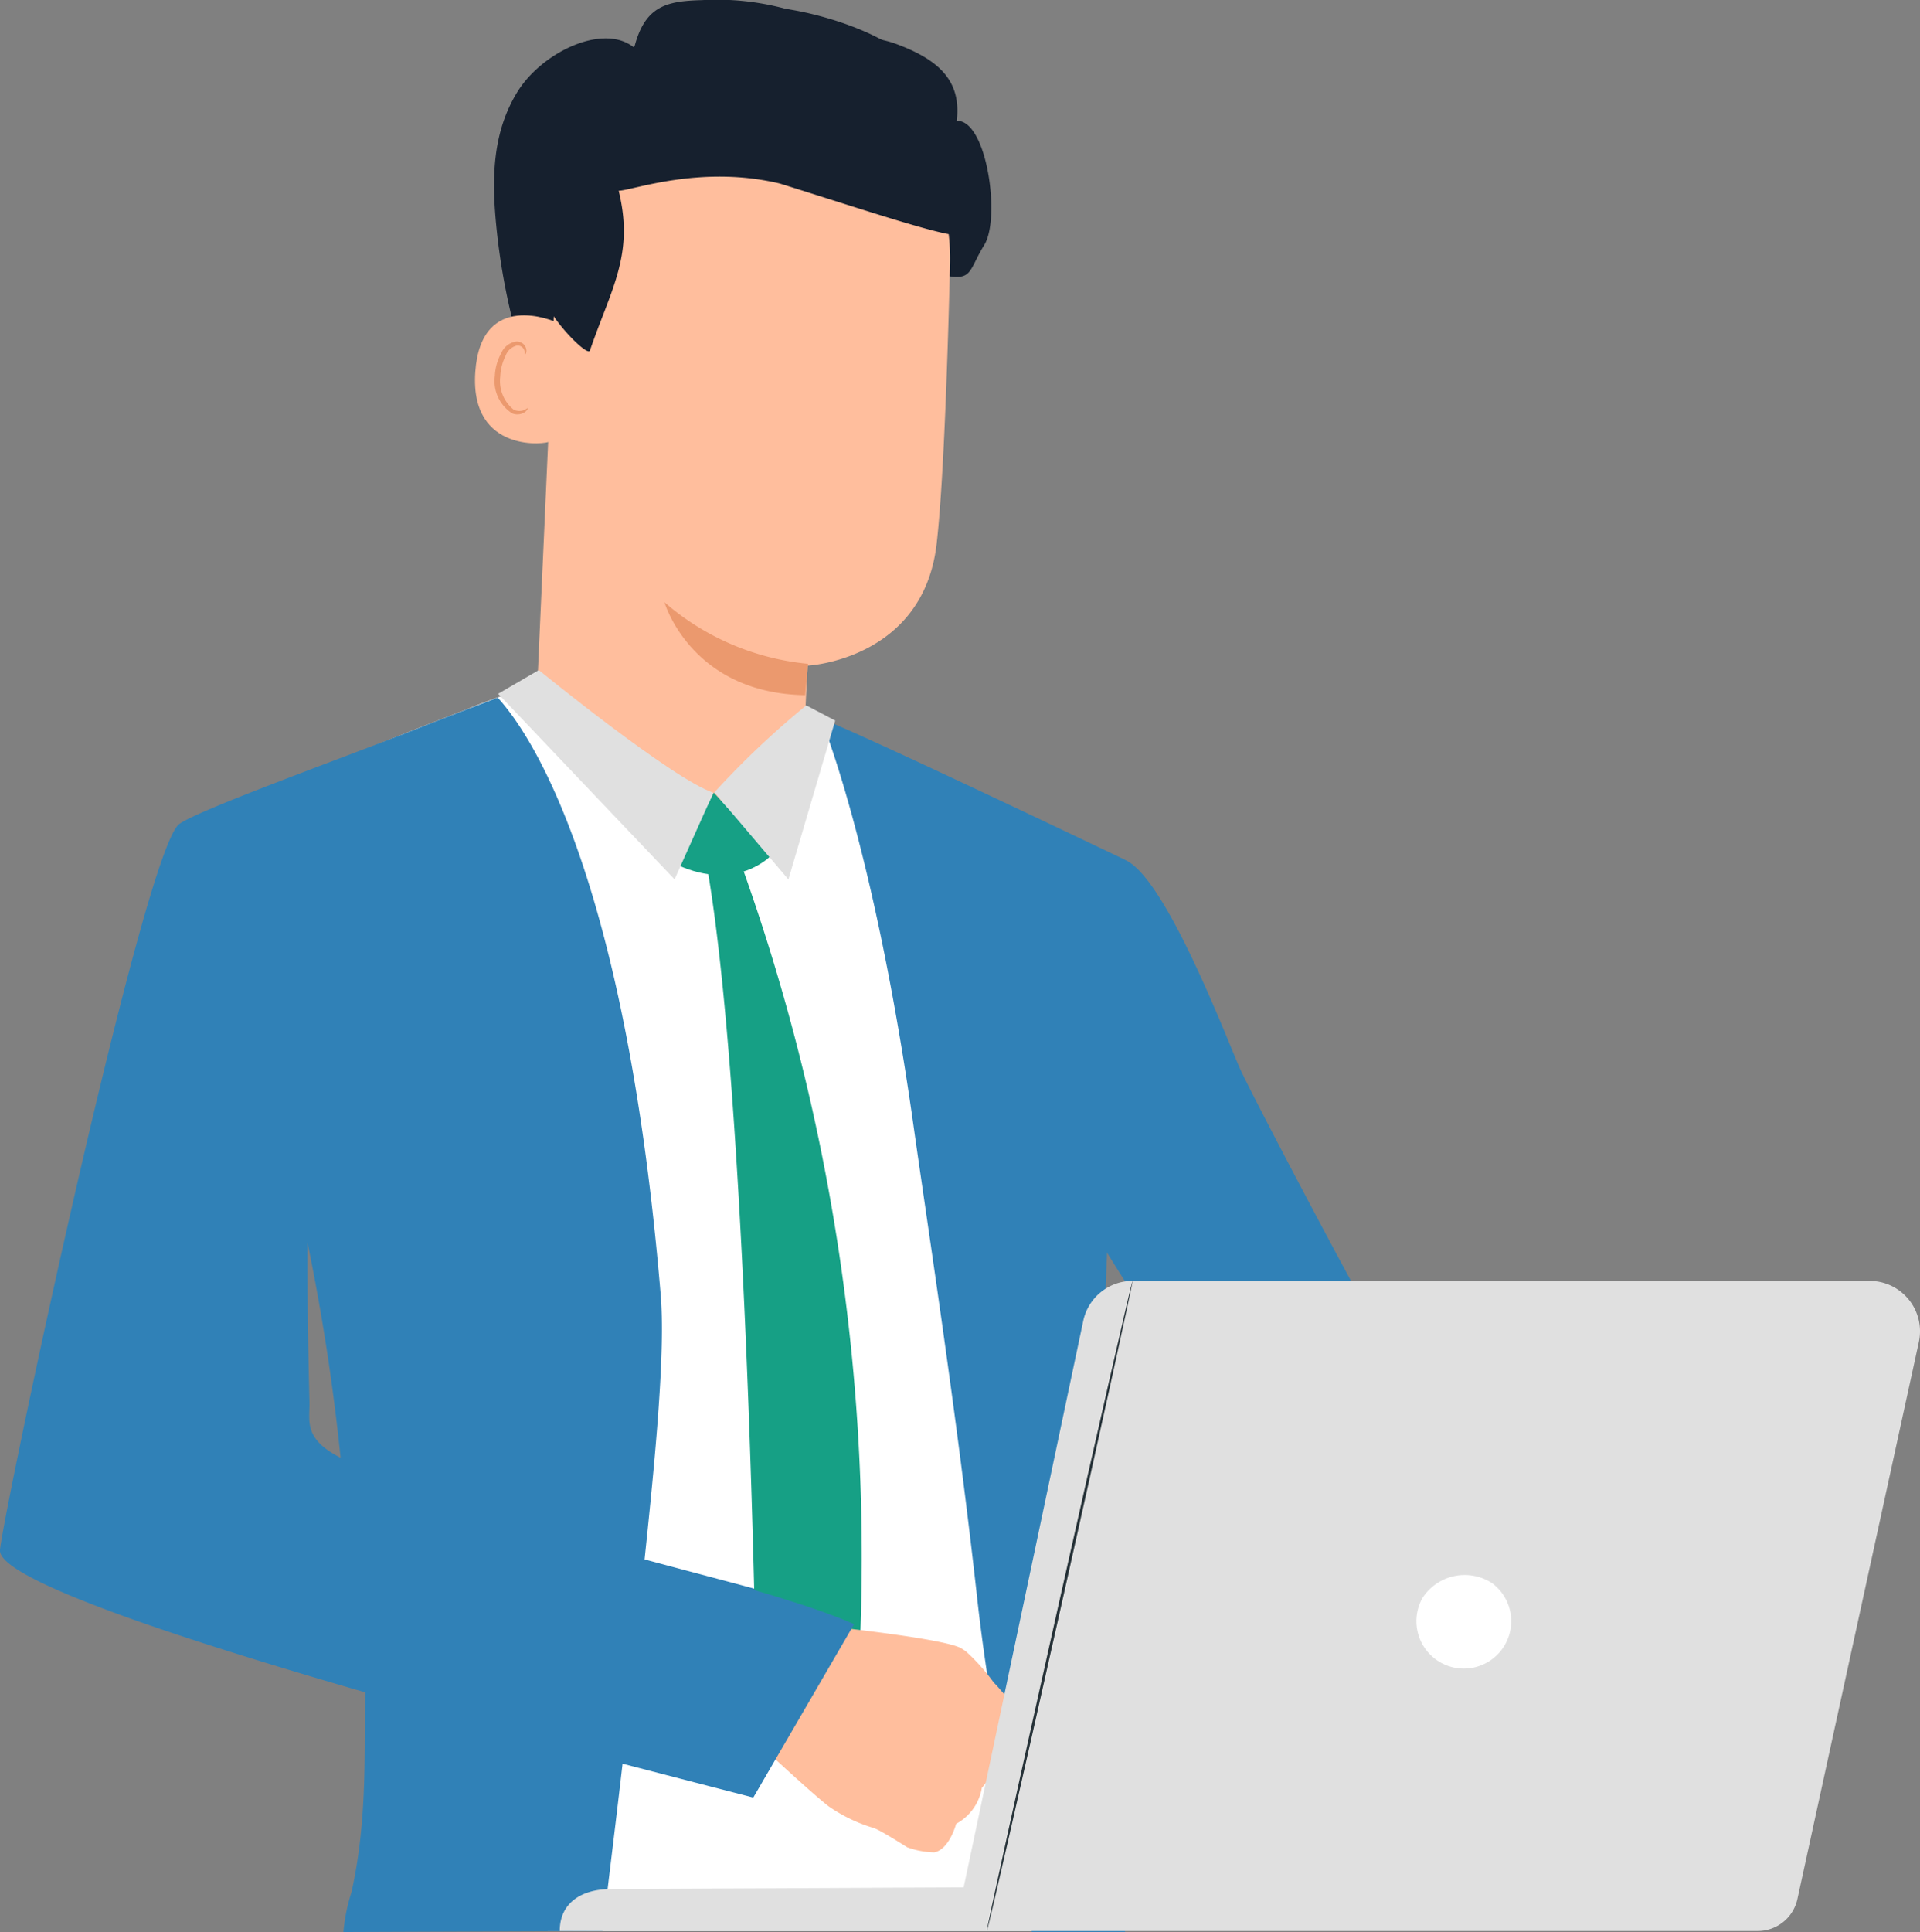
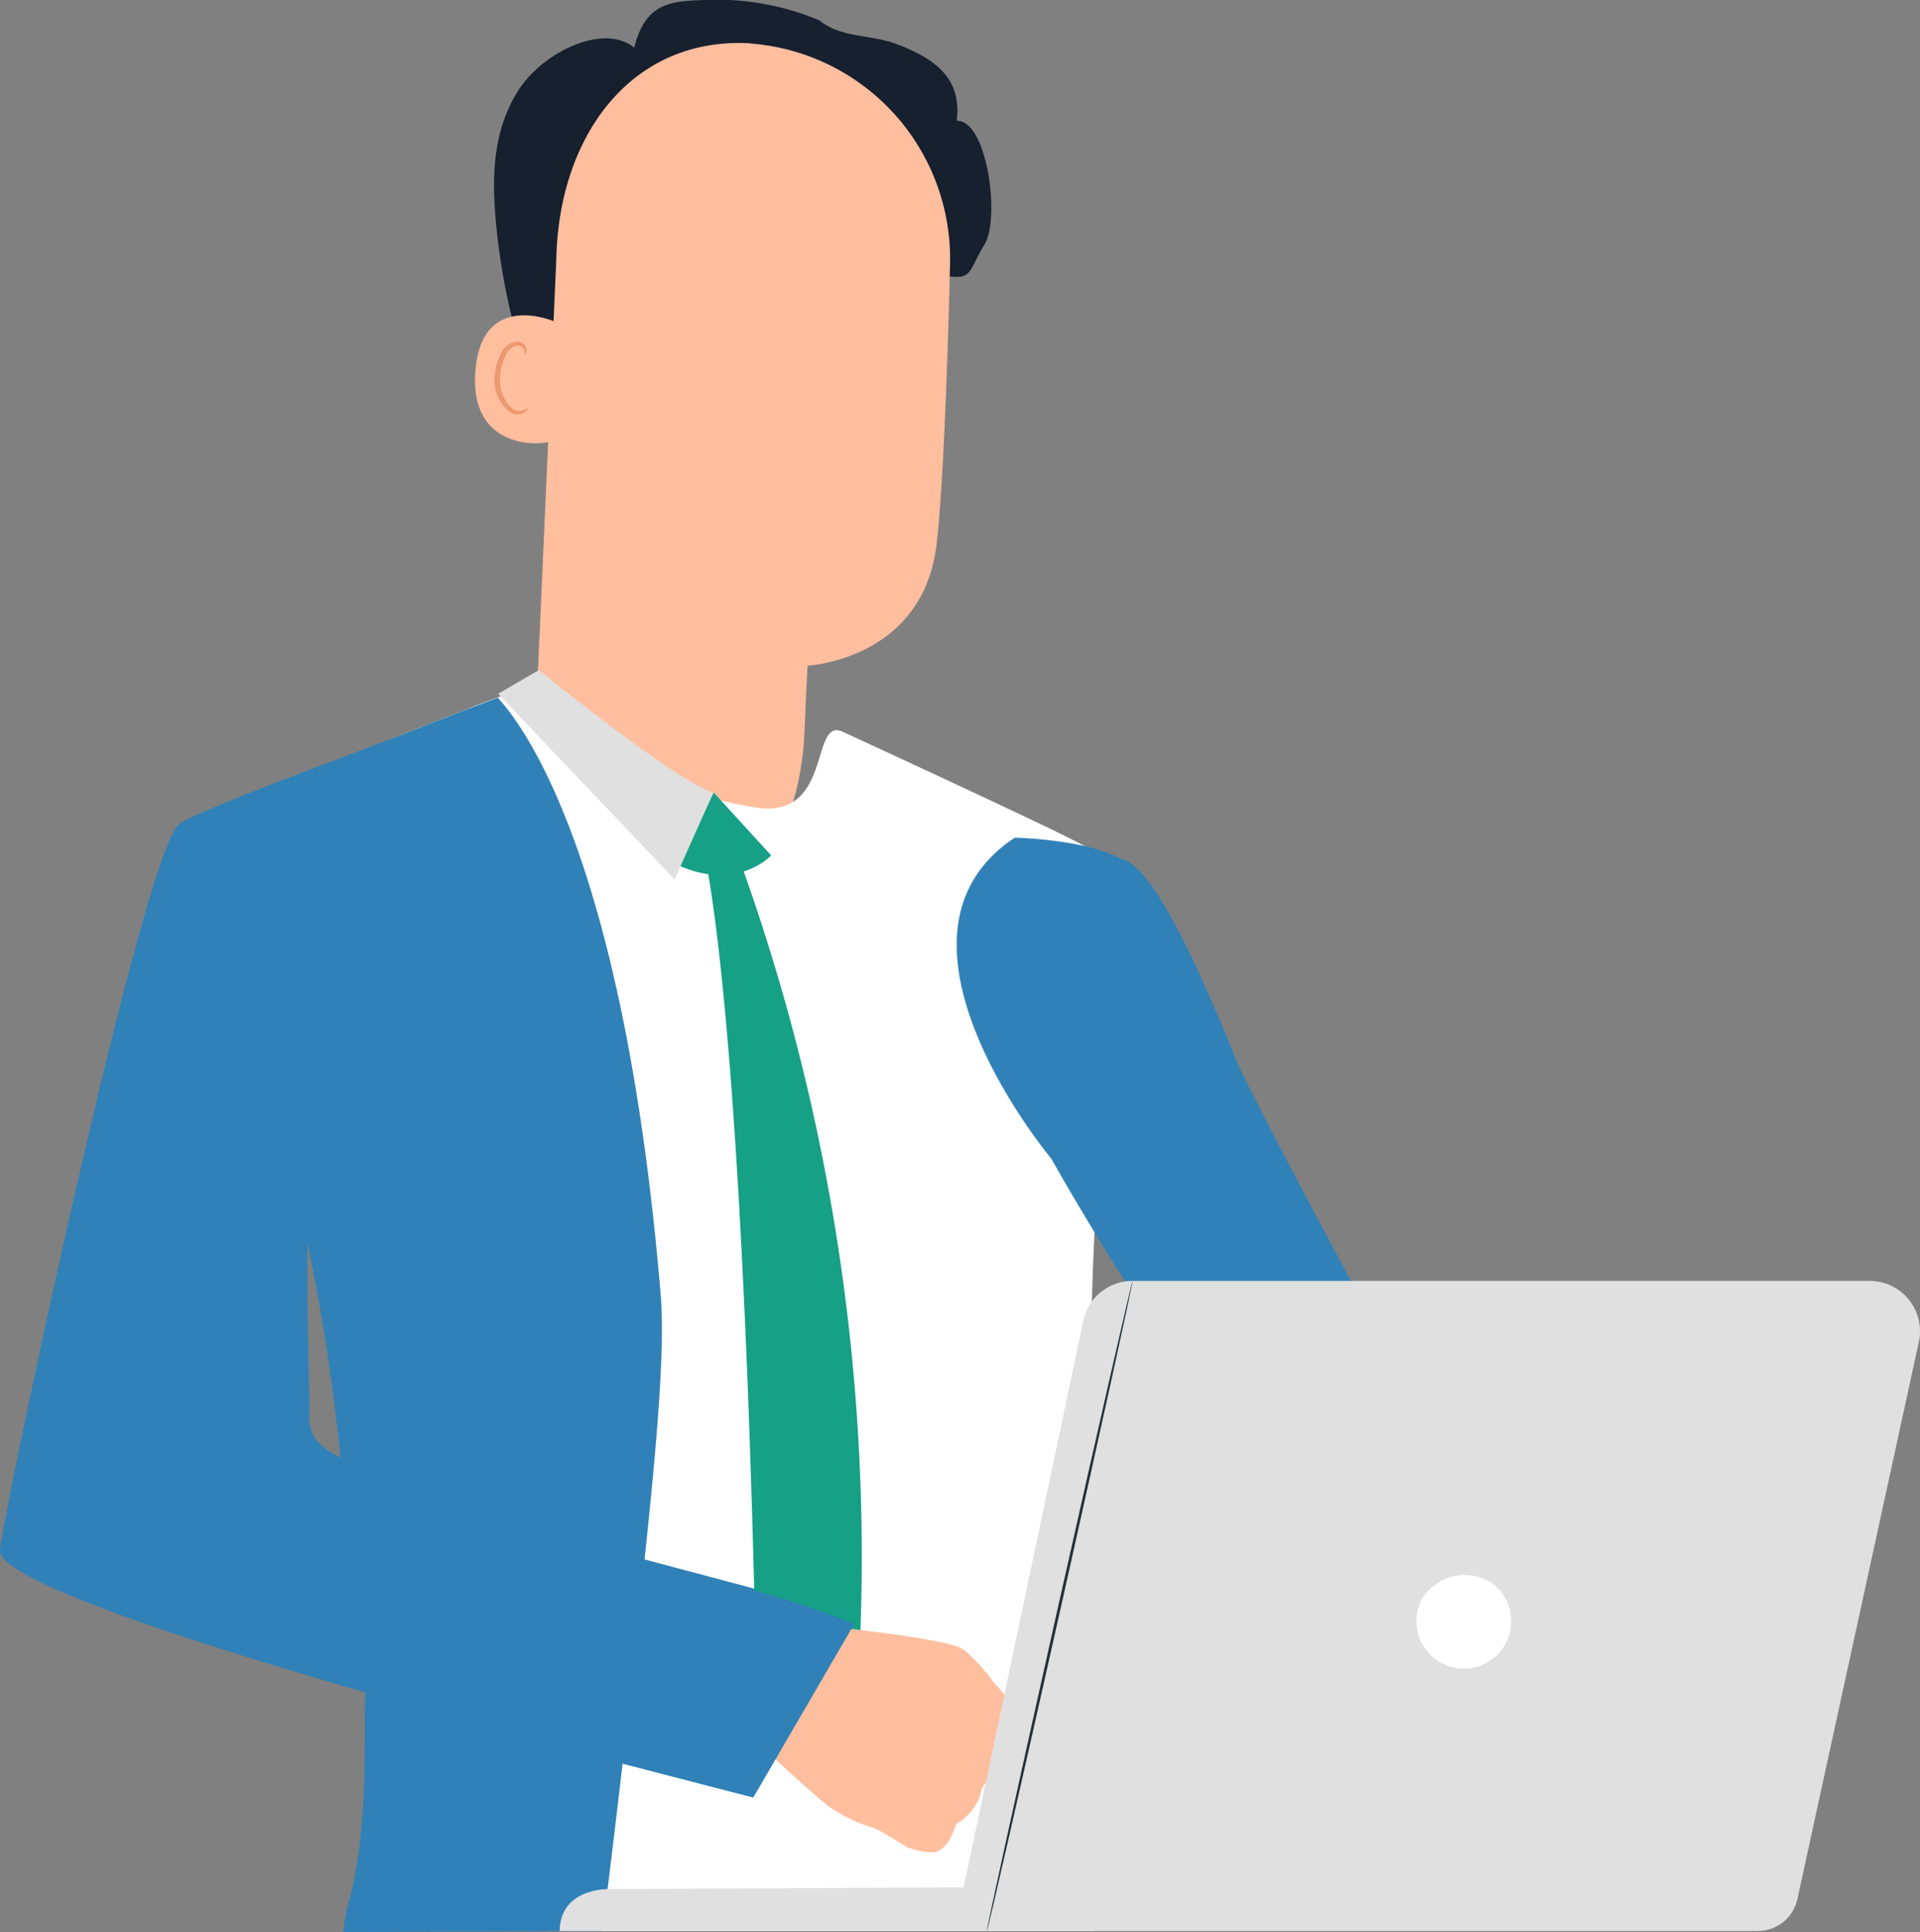
<svg xmlns="http://www.w3.org/2000/svg" width="99.403" height="100" viewBox="0 0 99.403 100">
  <rect x="0" y="0" width="99.403" height="100" fill="#808080" stroke="none" />
  <g id="Group_19849" data-name="Group 19849" transform="translate(-231 -1475)">
    <g id="Character" transform="translate(255.592 1475)">
      <g id="Group_19689" data-name="Group 19689" transform="translate(0 0)">
        <g id="Group_19688" data-name="Group 19688">
          <g id="Group_19641" data-name="Group 19641" transform="translate(0.986)">
            <g id="Group_19640" data-name="Group 19640">
              <path id="Path_121702" data-name="Path 121702" d="M217.874,145.273c.554-2.192,1.694-2.418,3.52-2.468a13.679,13.679,0,0,1,6.067,1.049c1.135.919,2.627.72,3.975,1.218,2.219.821,3.387,1.911,3.137,3.982,1.568-.066,2.276,5.045,1.43,6.417s-.586,1.878-2.1,1.577a8.381,8.381,0,0,1-3.984-2.376c-1.146-1.1-2.174-2.337-3.4-3.334a6.382,6.382,0,0,0-4.251-1.662c-2.084.12-3.873,1.792-4.8,3.781a17.418,17.418,0,0,0-1.26,6.479,28.943,28.943,0,0,1-.77,6.594c-.073.249-.183.528-.417.6-.338.111-.626-.272-.794-.6a34.138,34.138,0,0,1-3.5-12.12c-.236-2.458-.174-4.786,1.1-6.854s4.478-3.591,6.052-2.286" transform="translate(-210.619 -142.799)" fill="#16202e" />
            </g>
          </g>
          <g id="Group_19665" data-name="Group 19665" transform="translate(3.117 2.225)">
            <g id="Group_19664" data-name="Group 19664" transform="translate(0 0)">
              <g id="Group_19663" data-name="Group 19663">
                <g id="Group_19662" data-name="Group 19662">
                  <g id="Group_19661" data-name="Group 19661">
                    <g id="Group_19660" data-name="Group 19660">
                      <g id="Group_19650" data-name="Group 19650">
                        <g id="Group_19649" data-name="Group 19649">
                          <g id="Group_19648" data-name="Group 19648">
                            <g id="Group_19647" data-name="Group 19647">
                              <g id="Group_19646" data-name="Group 19646">
                                <g id="Group_19645" data-name="Group 19645">
                                  <g id="Group_19644" data-name="Group 19644">
                                    <g id="Group_19643" data-name="Group 19643">
                                      <g id="Group_19642" data-name="Group 19642">
                                        <path id="Path_121703" data-name="Path 121703" d="M215.4,156.549l-1.066,23.893c-.181,4.063.365,10.069,6.664,10.069h0c5.465-.421,7.081-5.641,7.247-9.432.078-1.8.147-3.3.167-3.483,0,0,5.978-.295,6.676-6.295.337-2.9.557-8.929.693-14.387a11.175,11.175,0,0,0-9.848-11.473l-.567-.062C219.212,145.079,215.524,150.253,215.4,156.549Z" transform="translate(-214.307 -145.367)" fill="#ffbe9d" />
                                      </g>
                                    </g>
                                  </g>
                                </g>
                              </g>
                            </g>
                          </g>
                        </g>
                      </g>
                      <g id="Group_19659" data-name="Group 19659" transform="translate(6.691 28.947)">
                        <g id="Group_19658" data-name="Group 19658">
                          <g id="Group_19657" data-name="Group 19657">
                            <g id="Group_19656" data-name="Group 19656">
                              <g id="Group_19655" data-name="Group 19655">
                                <g id="Group_19654" data-name="Group 19654">
                                  <g id="Group_19653" data-name="Group 19653">
                                    <g id="Group_19652" data-name="Group 19652">
                                      <g id="Group_19651" data-name="Group 19651">
-                                         <path id="Path_121704" data-name="Path 121704" d="M233.32,197.805a13.238,13.238,0,0,1-7.433-3.186s1.361,4.708,7.284,4.809Z" transform="translate(-225.887 -194.619)" fill="#eb996e" />
-                                       </g>
+                                         </g>
                                    </g>
                                  </g>
                                </g>
                              </g>
                            </g>
                          </g>
                        </g>
                      </g>
                    </g>
                  </g>
                </g>
              </g>
            </g>
          </g>
          <g id="Group_19685" data-name="Group 19685" transform="translate(0 16.32)">
            <g id="Group_19674" data-name="Group 19674">
              <g id="Group_19673" data-name="Group 19673">
                <g id="Group_19672" data-name="Group 19672">
                  <g id="Group_19671" data-name="Group 19671">
                    <g id="Group_19670" data-name="Group 19670">
                      <g id="Group_19669" data-name="Group 19669">
                        <g id="Group_19668" data-name="Group 19668">
                          <g id="Group_19667" data-name="Group 19667">
                            <g id="Group_19666" data-name="Group 19666">
                              <path id="Path_121705" data-name="Path 121705" d="M213.14,171.695c-.1-.058-3.913-1.729-4.212,2.563s3.811,3.727,3.827,3.6S213.14,171.695,213.14,171.695Z" transform="translate(-208.913 -171.326)" fill="#ffbe9d" />
                            </g>
                          </g>
                        </g>
                      </g>
                    </g>
                  </g>
                </g>
              </g>
            </g>
            <g id="Group_19684" data-name="Group 19684" transform="translate(1.029 1.354)">
              <g id="Group_19683" data-name="Group 19683">
                <g id="Group_19682" data-name="Group 19682">
                  <g id="Group_19681" data-name="Group 19681">
                    <g id="Group_19680" data-name="Group 19680">
                      <g id="Group_19679" data-name="Group 19679">
                        <g id="Group_19678" data-name="Group 19678">
                          <g id="Group_19677" data-name="Group 19677">
                            <g id="Group_19676" data-name="Group 19676">
                              <g id="Group_19675" data-name="Group 19675">
                                <path id="Path_121706" data-name="Path 121706" d="M212.388,176.986c-.017-.015-.074.047-.2.1a.669.669,0,0,1-.526-.03,1.905,1.905,0,0,1-.688-1.724,2.6,2.6,0,0,1,.271-1.055.829.829,0,0,1,.569-.532.357.357,0,0,1,.4.237c.046.124.014.208.035.217s.092-.065.072-.245a.487.487,0,0,0-.14-.282.514.514,0,0,0-.381-.14,1,1,0,0,0-.781.608,2.666,2.666,0,0,0-.327,1.177,1.984,1.984,0,0,0,.9,1.935.717.717,0,0,0,.651-.063C212.374,177.089,212.4,176.995,212.388,176.986Z" transform="translate(-210.693 -173.528)" fill="#eb996e" />
                              </g>
                            </g>
                          </g>
                        </g>
                      </g>
                    </g>
                  </g>
                </g>
              </g>
            </g>
          </g>
          <g id="Group_19687" data-name="Group 19687" transform="translate(3.509 0.346)">
            <g id="Group_19686" data-name="Group 19686" transform="translate(0 0)">
-               <path id="Path_121707" data-name="Path 121707" d="M237.443,155.645c-5.215-1.751-6.554-.948-8.414-3.024-1.3-1.453,1.734.79,0,0-1.167-.532,10,3.274,7.255,3.024-1.156-.105-5.719-1.636-9.034-2.663-4.106-.977-7.654.369-8.336.376.818,3.308-.385,5.061-1.489,8.274-.122.355-2.319-1.887-2.387-2.912a18.784,18.784,0,0,1,.733-6.934,12.091,12.091,0,0,1,3.7-5.7,10.484,10.484,0,0,1,8.007-2.155c2.816.4,6.9,1.942,7.08,3.744a8.236,8.236,0,0,1,2.166,3.306" transform="translate(-214.986 -143.831)" fill="#16202e" />
-             </g>
+               </g>
          </g>
        </g>
      </g>
    </g>
    <g id="Group_16485" data-name="Group 16485" transform="translate(233.305 1510.47)">
      <g id="Group_16484" data-name="Group 16484" transform="translate(0 0)">
        <path id="Path_120864" data-name="Path 120864" d="M228,206.251q.5-6.781.7-12.691c-1.086-.578-2.39-1.253-3.434-1.751-3.231-1.546-7.733-3.629-10.621-4.961-1.691-.781-.5,4.527-4.454,3.926s-7.008-2.11-11.376-6.33a28.9,28.9,0,0,0-3.632,1.248c-4.094,1.561-11.987,4.741-13.243,5.648-1.843,1.326-8.438,33.818-8.613,36.025-.171,2.143,8.969,5.076,17.433,7.323-.006,3.294-.072,7.908-.147,12.121-.011.72-.025,1.426-.038,2.111h37.036c-.05-.723-.093-1.438-.13-2.111,0-.09-.009-.178-.013-.267-.141-2.853-.693-7.963-.552-12.94a46.06,46.06,0,0,1,.428-7.5C227.4,216.126,228,206.251,228,206.251Zm-46.963,19.1c.061-4.23,5.665-12.1,5.665-12.1a2.242,2.242,0,0,1,.263-.1s.289-.04.289-.036.871-.829.876-.829c.206.752,2.062,11.379,2.517,17.565C185.386,228.818,181.008,227.373,181.039,225.355Z" transform="translate(-173.325 -184.444)" fill="#fff" />
      </g>
    </g>
    <g id="Group_16487" data-name="Group 16487" transform="translate(273.498 1512.204)">
      <g id="Group_16486" data-name="Group 16486">
-         <path id="Path_120865" data-name="Path 120865" d="M281.317,249.2c-.242-1.765-.472-3.528-.678-5.255,0-.01,0-.015,0-.025-.066-.575-.134-1.142-.2-1.707,0-.027-.006-.058-.009-.09-.269-2.378-.492-4.659-.653-6.748a21.582,21.582,0,0,1,.206-4.693c.641-10.681.959-21.941.959-21.941.337-4.609.531-8.917.659-12.932,0,0-14.422-6.9-15.729-7.29,0,0,2.736,6.5,4.787,21.023.788,5.579,2.249,14.969,3.309,24.554v0c.574,5.172,1.65,10.441,2.468,15.1.125.721.244,1.426.354,2.114h4.827Q281.46,250.257,281.317,249.2Z" transform="translate(-265.868 -188.516)" fill="#3081b7" />
-       </g>
+         </g>
    </g>
    <g id="Group_16489" data-name="Group 16489" transform="translate(231 1511.109)">
      <g id="Group_16488" data-name="Group 16488">
        <path id="Path_120866" data-name="Path 120866" d="M201.313,230.439c.568-5.39,1.08-10.769.833-13.716-1.989-23.7-7.617-29.969-8.434-30.887-.631.243-3.033,1.154-3.736,1.435-3.849,1.532-11.7,4.34-12.753,5.107-1.834,1.326-9.063,35.369-9.281,37.57-.146,1.488,9.288,4.6,18.913,7.374-.089,2.664.161,6.423-.716,10.348a9.162,9.162,0,0,0-.416,2.056l13.417-.053c.081-.7.167-1.4.252-2.11.255-2.117.522-4.286.787-6.591,4.024,1.052,6.759,1.729,6.759,1.729s3.779-6.452,4.876-9.065C212,233.189,207.14,232.009,201.313,230.439Zm-17.35-8.157c-.127-4.851-.1-8.236-.1-8.236a111.92,111.92,0,0,1,1.712,11.132C183.622,224.188,183.988,223.262,183.963,222.282Z" transform="translate(-167.942 -185.835)" fill="#3081b7" />
      </g>
    </g>
    <g id="Group_16492" data-name="Group 16492" transform="translate(266.087 1516.024)">
      <path id="Path_120868" data-name="Path 120868" d="M252.442,196.945l2.975,3.252s-1.743,1.9-4.84.5Z" transform="translate(-250.578 -196.945)" fill="#16a085" />
    </g>
    <g id="Group_16493" data-name="Group 16493" transform="translate(267.515 1519.375)">
      <path id="Path_120869" data-name="Path 120869" d="M254.97,203.772a106.1,106.1,0,0,1,6.117,43.113l-2.452,4.451-2.765-3.791s-.446-32.037-2.653-43.85Z" transform="translate(-253.216 -203.696)" fill="#16a085" />
    </g>
    <g id="Group_16495" data-name="Group 16495" transform="translate(267.987 1511.511)">
-       <path id="Path_120871" data-name="Path 120871" d="M257.831,185.979a44.861,44.861,0,0,0-4.756,4.5l3.83,4.51,2.424-8.225Z" transform="translate(-253.075 -185.979)" fill="#e0e0e0" />
-     </g>
+       </g>
    <g id="Group_16496" data-name="Group 16496" transform="translate(256.789 1509.683)">
      <path id="Path_120872" data-name="Path 120872" d="M231.763,179.962s6.923,5.652,9.037,6.347l-2.01,4.486-9.133-9.606Z" transform="translate(-229.656 -179.962)" fill="#e0e0e0" />
    </g>
    <g id="Group_16498" data-name="Group 16498" transform="translate(280.528 1518.354)">
      <g id="Group_16497" data-name="Group 16497" transform="translate(0 0)">
        <path id="Path_120873" data-name="Path 120873" d="M316.041,247.877s-7-6.914-11.59-8.064c-2.122-.532-4.918-3.516-7.574-7.024-.875-1.155-1.734-2.367-2.551-3.567a.007.007,0,0,1,0,0c-3.259-4.793-5.813-9.386-5.813-9.386s-9.633-11.5-1.9-16.623c0,0,3.638.072,5.455,1.078,2.1.269,5.528,9.36,6.2,10.86s8,15.432,8.486,15.745a20.319,20.319,0,0,0,4.236,3.065c3.586,1.966,9.219,7.722,9.219,7.722Z" transform="translate(-283.605 -203.208)" fill="#3081b7" />
      </g>
    </g>
    <g id="Group_16499" data-name="Group 16499" transform="translate(269.999 1559.065)">
      <path id="Path_120874" data-name="Path 120874" d="M268.383,308.2a4.443,4.443,0,0,1-1.4-.266s-.731-.469-1.271-.771a4.083,4.083,0,0,0-.427-.216,8.138,8.138,0,0,1-2.351-1.121c-.921-.7-3.921-3.508-3.921-3.508l1.939-2.981.9-2.952s7,.7,7.929,1.25a2.8,2.8,0,0,1,.257.172,10.4,10.4,0,0,1,1.428,1.6c.131.123,1.349,1.427,1.281,1.956a1.743,1.743,0,0,1-.912,1.428,4.165,4.165,0,0,1-.986,2.069,2.588,2.588,0,0,1-1.33,1.859S269.177,308.041,268.383,308.2Z" transform="translate(-259.016 -296.385)" fill="#ffbe9d" />
    </g>
    <g id="Group_16503" data-name="Group 16503" transform="translate(252.941 1554.787)">
      <path id="Path_120878" data-name="Path 120878" d="M241.46,290.672l-5.221,8.976s-13.831-3.564-17.058-4.474l7.377-8.78S237.434,288.878,241.46,290.672Z" transform="translate(-219.181 -286.393)" fill="#3081b7" />
    </g>
    <g id="Group_16509" data-name="Group 16509" transform="translate(279.213 1562.573)">
      <g id="Group_16508" data-name="Group 16508" transform="translate(0 0)">
        <path id="Path_120882" data-name="Path 120882" d="M281.5,304.576a23.055,23.055,0,0,1,2.669,1.478c.552.456,2.792,2.132,3.335,2.526s-.819,1.516-4.822-.218S281.5,304.576,281.5,304.576Z" transform="translate(-280.533 -304.576)" fill="#ffbe9d" />
      </g>
    </g>
    <g id="Group_19409" data-name="Group 19409" transform="translate(259.979 1541.3)">
      <g id="Group_19403" data-name="Group 19403" transform="translate(0 0)">
        <g id="Group_19399" data-name="Group 19399" transform="translate(0 0)">
          <path id="Path_121641" data-name="Path 121641" d="M259.789,381.551l18.261-.088,6.189-29.31a2.607,2.607,0,0,1,2.553-2.079h38.162a2.607,2.607,0,0,1,2.548,3.163l-6.287,28.829a2.1,2.1,0,0,1-2.056,1.656H257.138C257.138,382.239,258.307,381.551,259.789,381.551Z" transform="translate(-257.138 -350.074)" fill="#e0e0e0" />
        </g>
        <g id="Group_19401" data-name="Group 19401" transform="translate(22.112)">
          <g id="Group_19400" data-name="Group 19400">
            <path id="Path_121642" data-name="Path 121642" d="M397.17,383.722c.041.009,1.763-7.516,3.845-16.807s3.738-16.832,3.7-16.841-1.762,7.515-3.845,16.808S397.129,383.712,397.17,383.722Z" transform="translate(-397.169 -350.074)" fill="#263238" />
          </g>
        </g>
        <g id="Group_19402" data-name="Group 19402" transform="translate(44.079 15.206)">
          <path id="Path_121643" data-name="Path 121643" d="M330.7,403.489a2.454,2.454,0,1,0,3.594-.752A2.605,2.605,0,0,0,330.7,403.489Z" transform="translate(-330.104 -402.301)" fill="#fff" />
        </g>
      </g>
    </g>
  </g>
</svg>